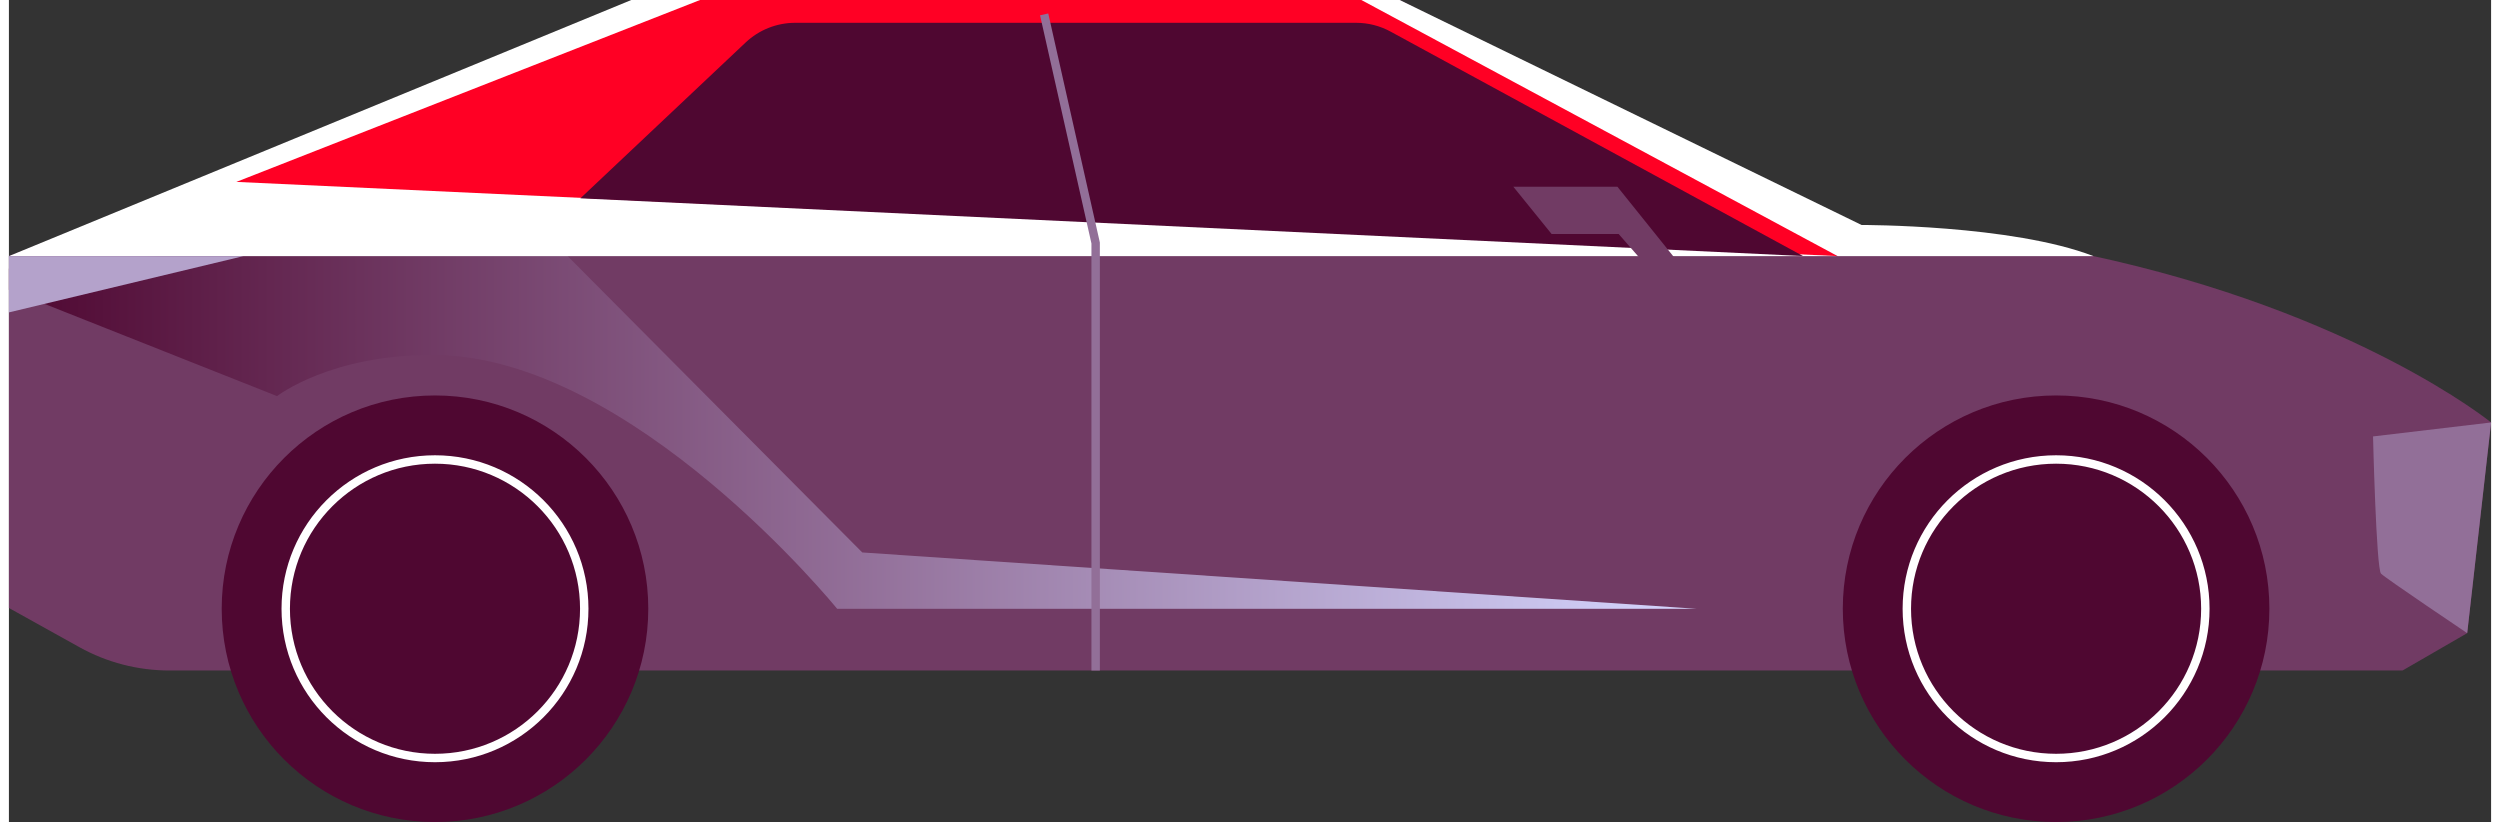
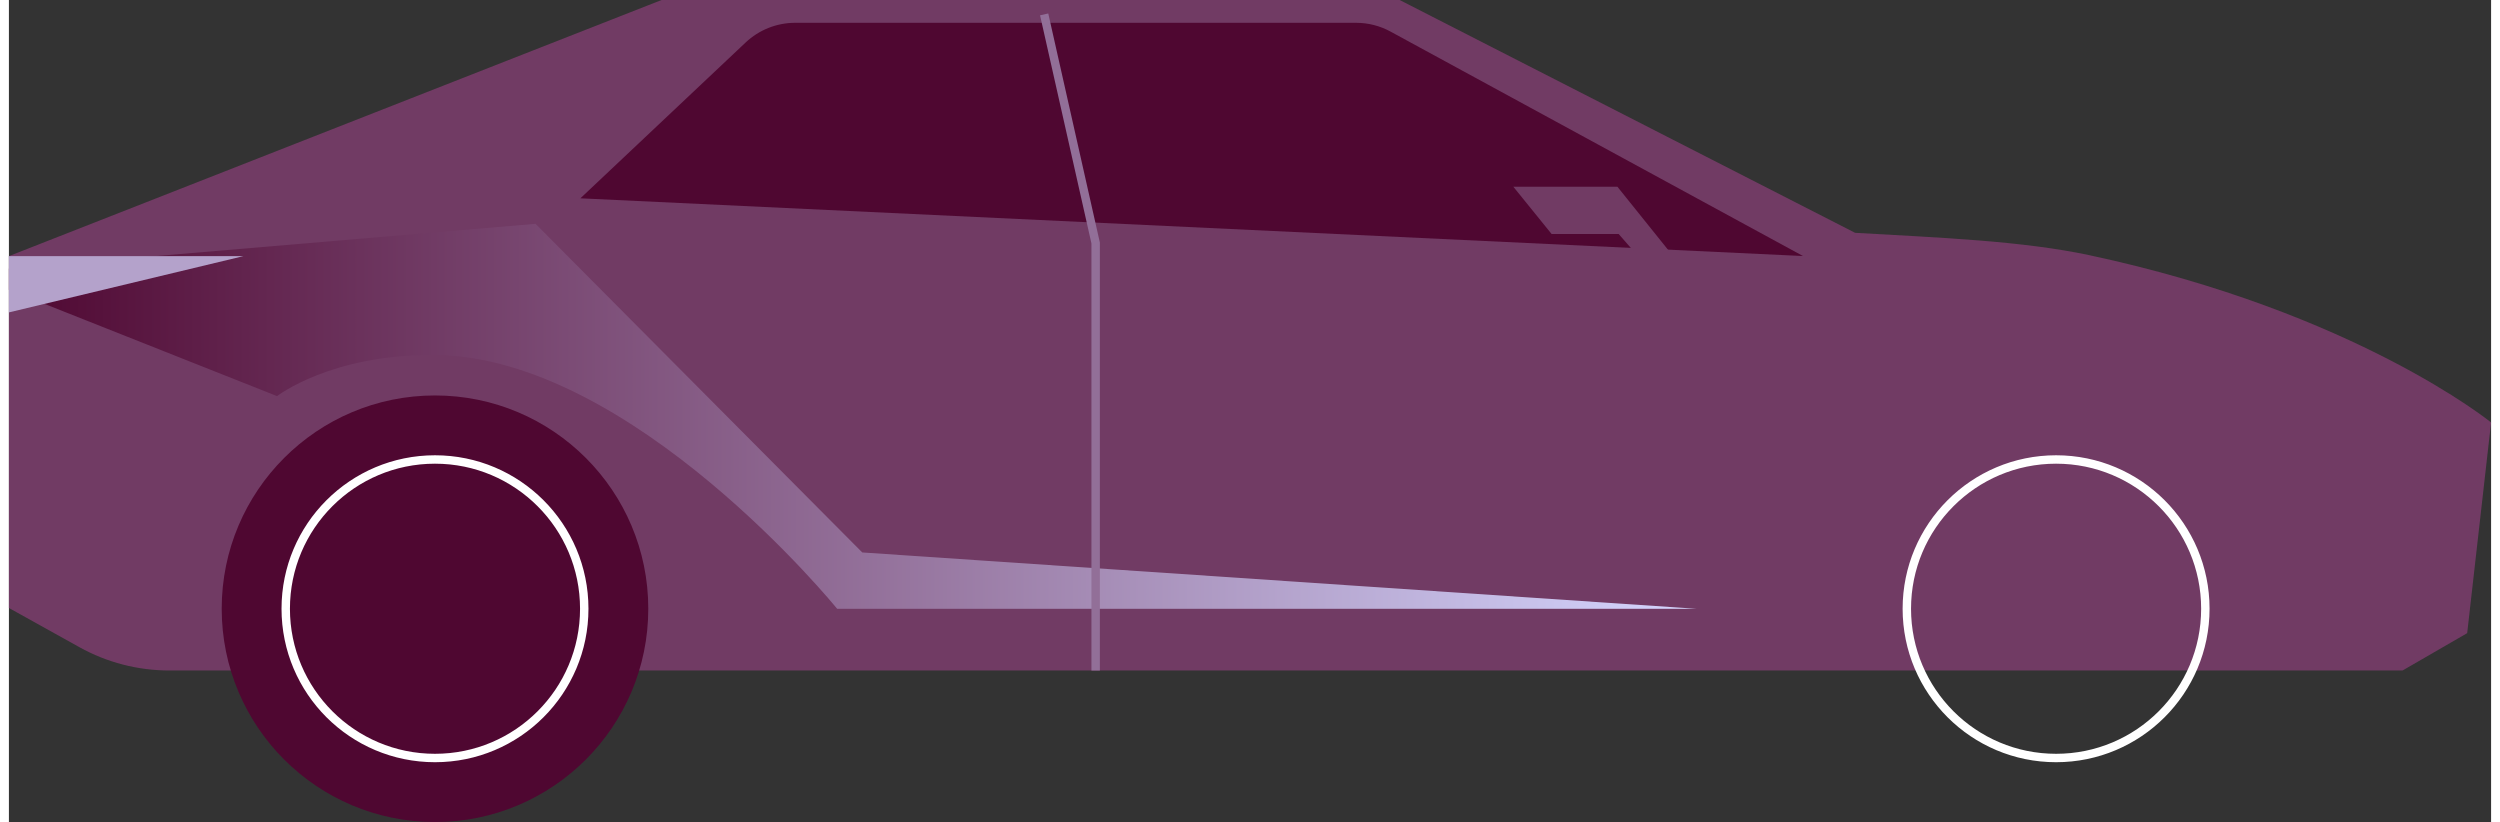
<svg xmlns="http://www.w3.org/2000/svg" id="Artwork66d75d1c48f54" viewBox="0 0 295.01 97.7" aria-hidden="true" width="295px" height="97px">
  <rect x="0" y="0" width="295.01" height="97.7" fill="#333333" stroke="none" />
  <defs>
    <linearGradient class="cerosgradient" data-cerosgradient="true" id="CerosGradient_id54cfa13fc" gradientUnits="userSpaceOnUse" x1="50%" y1="100%" x2="50%" y2="0%">
      <stop offset="0%" stop-color="#d1d1d1" />
      <stop offset="100%" stop-color="#d1d1d1" />
    </linearGradient>
    <style>
      .cls-1-66d75d1c48f54{
        fill: #ff0024;
      }

      .cls-1-66d75d1c48f54, .cls-2-66d75d1c48f54, .cls-3-66d75d1c48f54, .cls-4-66d75d1c48f54, .cls-5-66d75d1c48f54, .cls-6-66d75d1c48f54, .cls-7-66d75d1c48f54{
        stroke-width: 0px;
      }

      .cls-8-66d75d1c48f54{
        stroke: #926f98;
      }

      .cls-8-66d75d1c48f54, .cls-9-66d75d1c48f54{
        fill: none;
        stroke-miterlimit: 10;
      }

      .cls-2-66d75d1c48f54{
        fill: #b4a2cb;
      }

      .cls-9-66d75d1c48f54{
        stroke: #fff;
      }

      .cls-3-66d75d1c48f54{
        fill: #4f0731;
      }

      .cls-4-66d75d1c48f54{
        fill: #713b64;
      }

      .cls-5-66d75d1c48f54{
        fill: #fff;
      }

      .cls-6-66d75d1c48f54{
        fill: #926f98;
      }

      .cls-7-66d75d1c48f54{
        fill: url(#Exp_Purp_to_Beac_Violet66d75d1c48f54);
      }
    </style>
    <linearGradient id="Exp_Purp_to_Beac_Violet66d75d1c48f54" data-name="Exp Purp to Beac Violet" x1="0" y1="49.48" x2="200.62" y2="49.48" gradientUnits="userSpaceOnUse">
      <stop offset="0" stop-color="#4f0731" />
      <stop offset="1" stop-color="#d5d6ff" />
    </linearGradient>
  </defs>
  <path class="cls-4-66d75d1c48f54" d="M295.01,50.21s-16.09-13.11-47.7-19.87c-8.04-1.72-17.86-2.09-27.89-2.67L165.29,0h-87.72L0,30.44v41.82l8.38,4.66c3.27,1.82,6.95,2.77,10.7,2.77h265.41l7.68-4.44,2.84-25.04Z" />
  <path class="cls-7-66d75d1c48f54" d="M62.59,26.6l38.83,39.06,99.21,6.7h-102.19s-24.32-29.95-47.79-30.17c-12.38-.11-18.78,4.89-18.78,4.89L0,34.44v-2.52l62.59-5.32Z" />
-   <polygon class="cls-1-66d75d1c48f54" points="62.59 26.6 217.35 30.44 183.81 10.7 161.68 0 79.37 0 19.82 23.99 62.59 26.6" />
-   <polygon class="cls-5-66d75d1c48f54" points="82.14 0 27.03 21.62 217.35 30.44 0 30.44 73.97 0 82.14 0" />
-   <path class="cls-5-66d75d1c48f54" d="M165.29,0h-4.55l56.61,30.44h30.4c-9.68-3.74-27.56-3.7-27.56-3.7L165.29,0Z" />
  <circle class="cls-3-66d75d1c48f54" cx="50.64" cy="72.35" r="25.35" />
-   <circle class="cls-3-66d75d1c48f54" cx="243.31" cy="72.35" r="25.35" />
  <circle class="cls-9-66d75d1c48f54" cx="50.64" cy="72.35" r="17.74" />
  <circle class="cls-9-66d75d1c48f54" cx="243.31" cy="72.35" r="17.74" />
  <polygon class="cls-2-66d75d1c48f54" points="0 30.44 27.88 30.44 0 37.13 0 30.44" />
  <path class="cls-3-66d75d1c48f54" d="M87.56,5.05l-19.64,18.52,145.31,6.86L164.22,3.76c-1.26-.69-2.67-1.05-4.11-1.05h-66.66c-2.19,0-4.3.84-5.89,2.34Z" />
  <polyline class="cls-8-66d75d1c48f54" points="123.04 1.71 129.16 28.88 129.16 79.69" />
  <polygon class="cls-4-66d75d1c48f54" points="201.56 35.13 191.17 22.19 178.8 22.19 183.35 27.81 191.32 27.81 197.72 35.13 201.56 35.13" />
-   <path class="cls-6-66d75d1c48f54" d="M295.01,50.21l-14.03,1.66s.38,15.74.95,16.31,10.24,7.07,10.24,7.07l2.84-25.04Z" />
</svg>